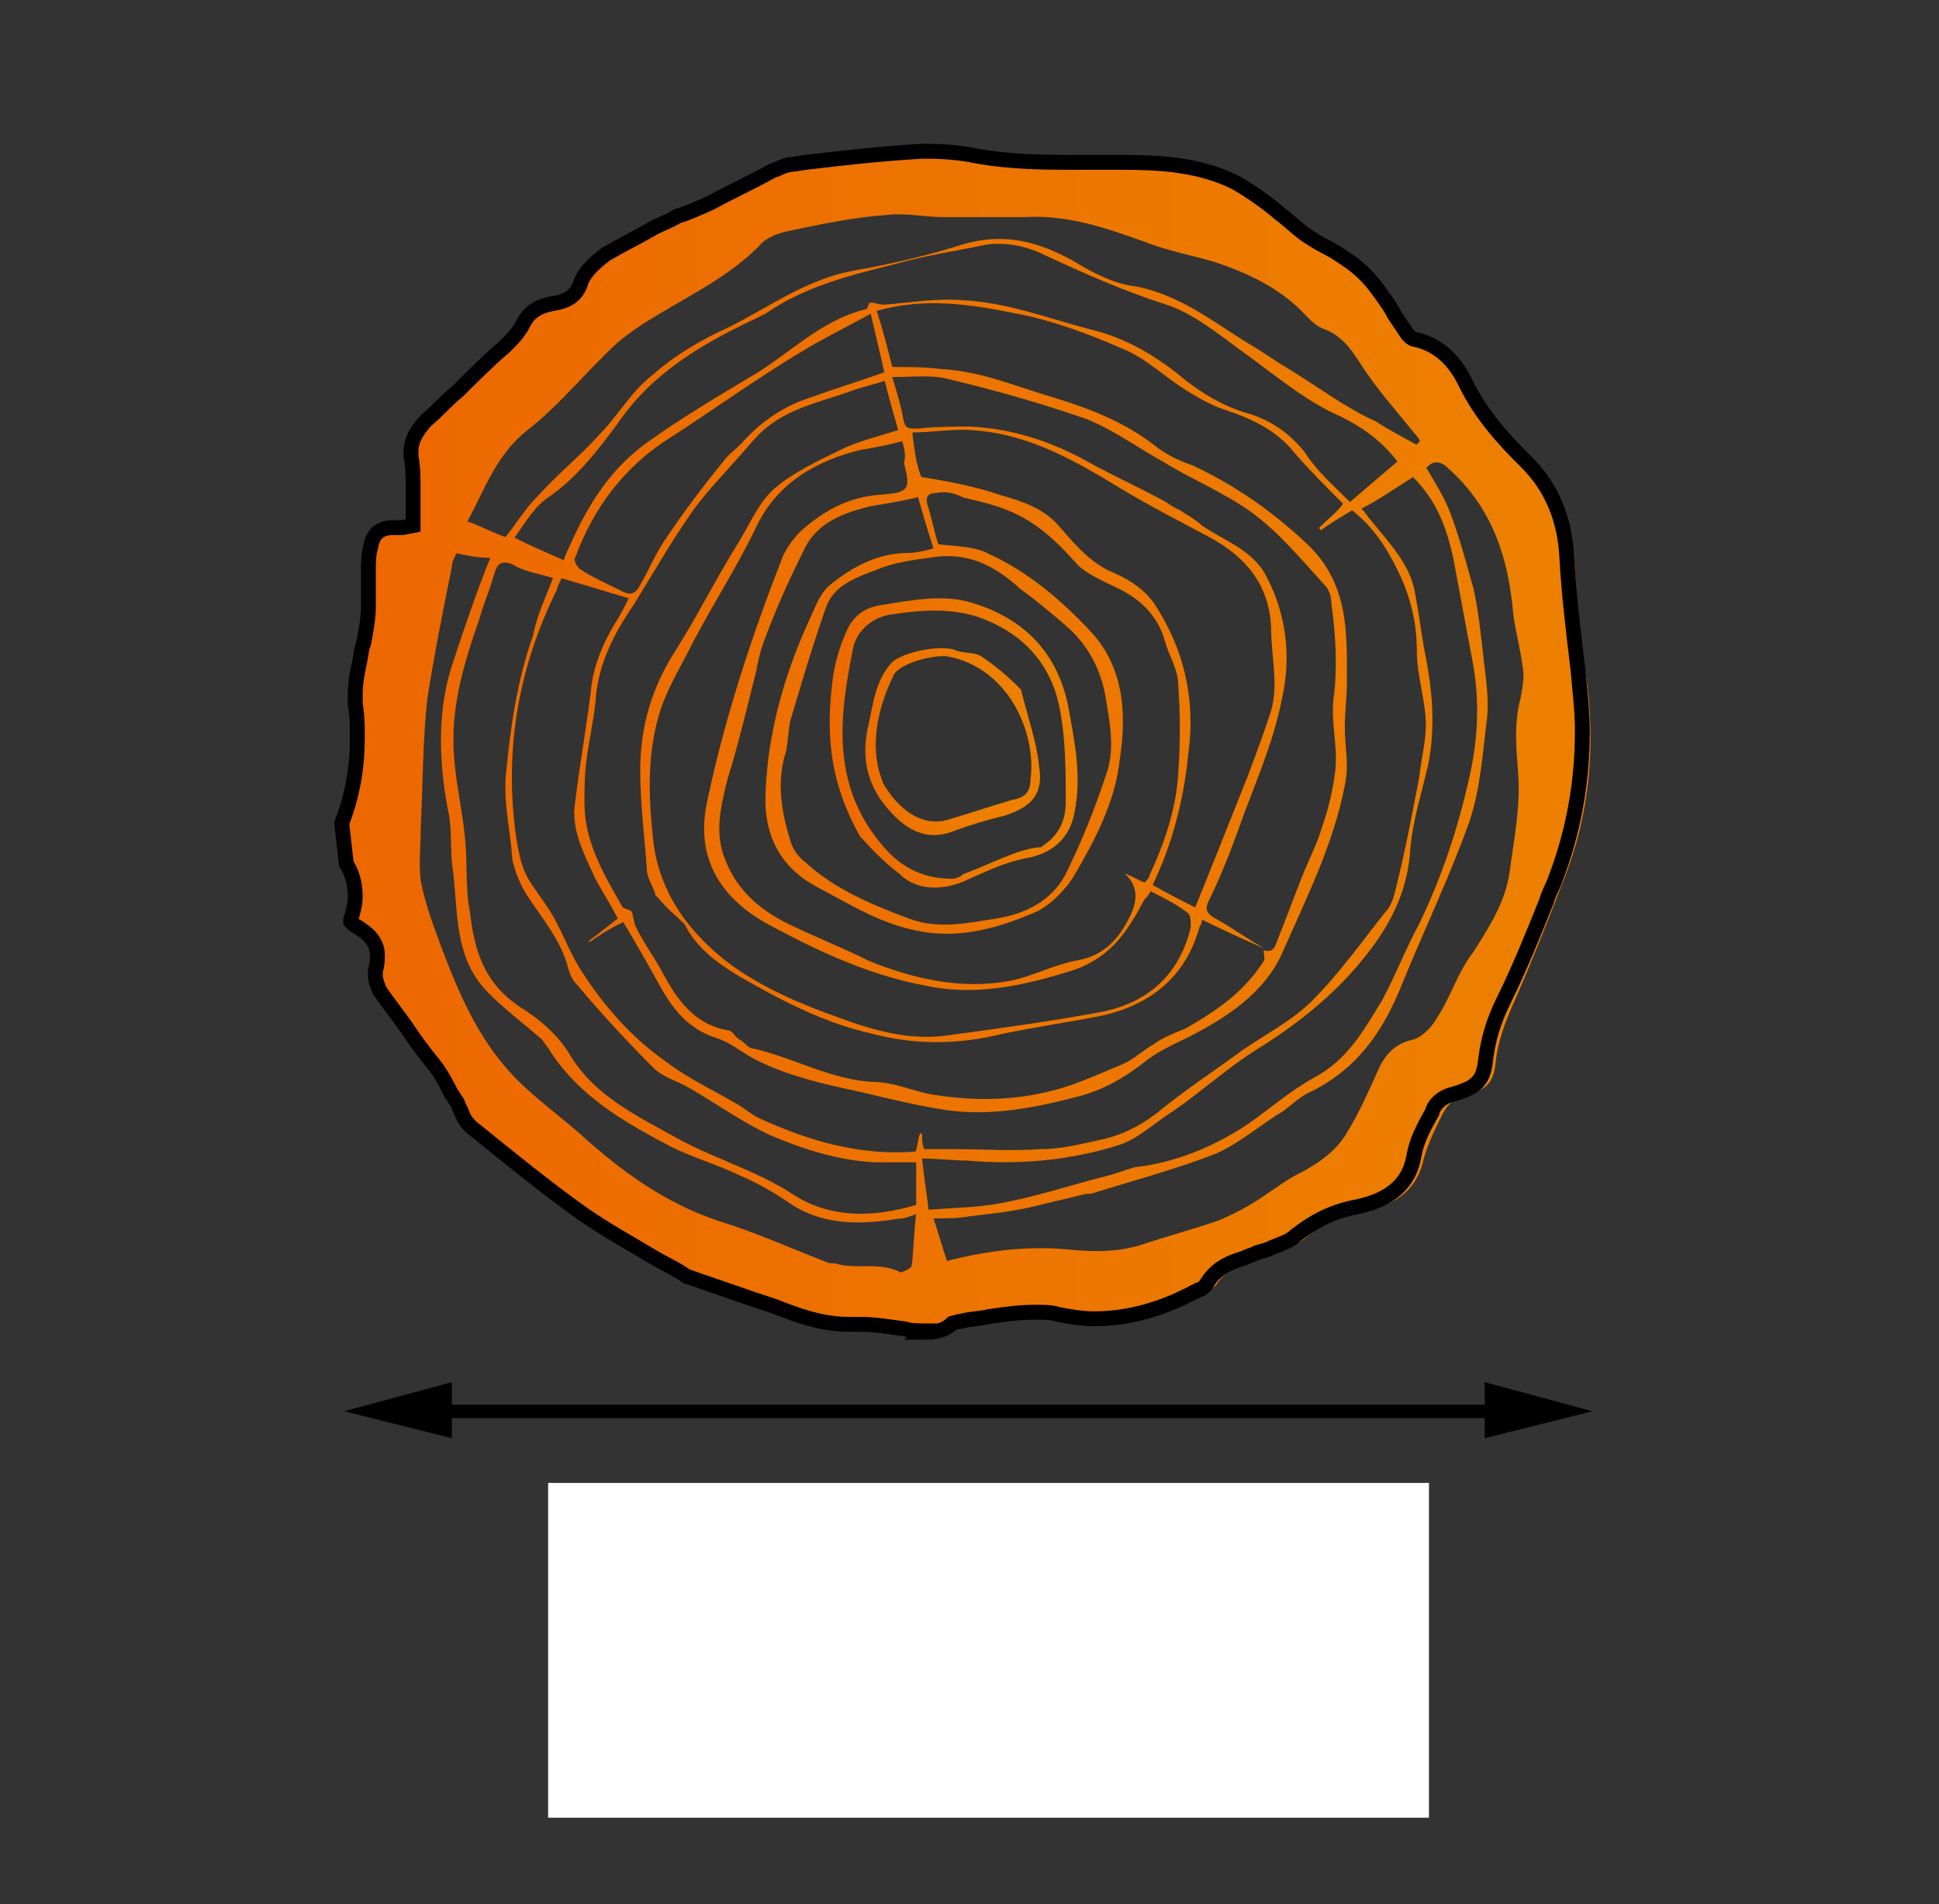
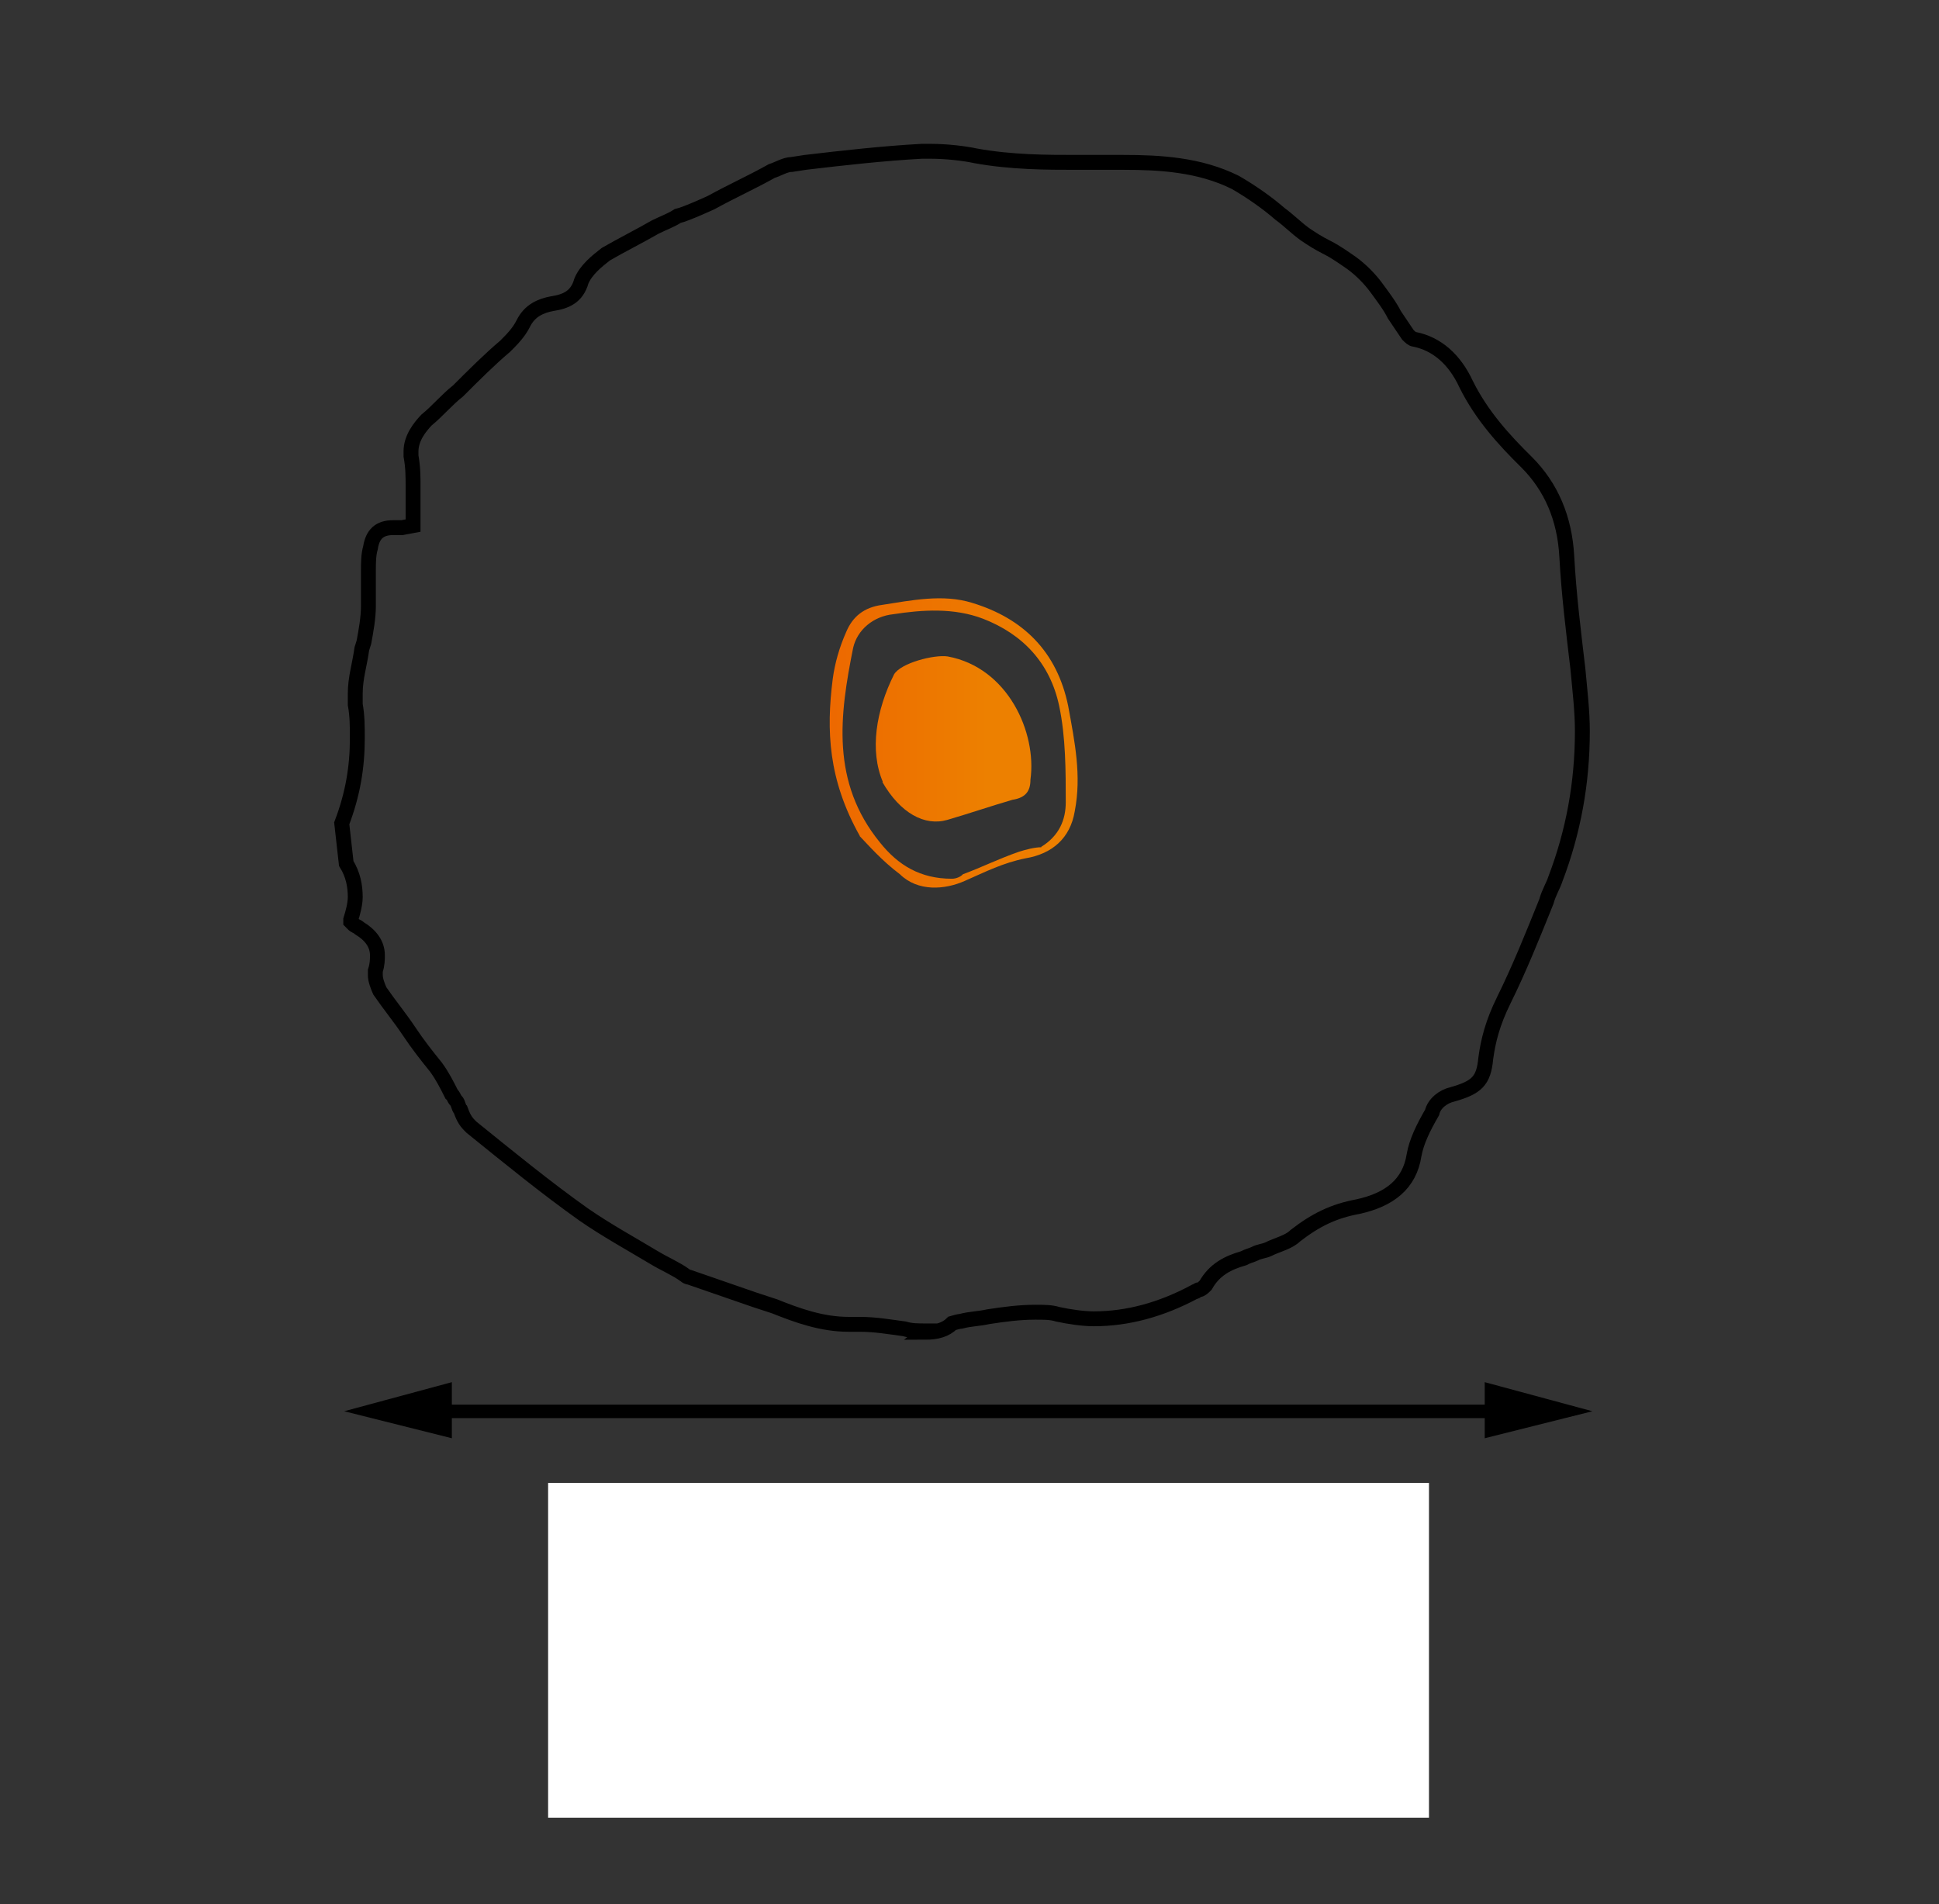
<svg xmlns="http://www.w3.org/2000/svg" id="_Слой_1" data-name="Слой 1" viewBox="0 0 56 55">
  <rect x="0" y="0" width="56" height="55" fill="#333333" stroke="none" />
  <defs>
    <style>
      .cls-1 {
        fill: url(#_Безымянный_градиент);
      }

      .cls-2 {
        fill: url(#_Безымянный_градиент_2);
      }

      .cls-3 {
        fill: #fff;
        stroke: #fff;
      }

      .cls-3, .cls-4 {
        stroke-miterlimit: 10;
      }

      .cls-4 {
        fill: none;
        stroke: #000;
        stroke-width: .43px;
      }

      .cls-5 {
        fill: url(#_Безымянный_градиент_3);
      }
    </style>
    <linearGradient id="_Безымянный_градиент" data-name="Безымянный градиент" x1="-457.92" y1="513.6" x2="-456.92" y2="513.6" gradientTransform="translate(16493.44 17463.94) scale(36 -33.96)" gradientUnits="userSpaceOnUse">
      <stop offset="0" stop-color="#ed6600" />
      <stop offset="1" stop-color="#ed8000" />
    </linearGradient>
    <linearGradient id="_Безымянный_градиент_2" data-name="Безымянный градиент 2" x1="-405.2" y1="470.95" x2="-404.2" y2="470.95" gradientTransform="translate(2924.43 3952.63) scale(7.16 -8.35)" gradientUnits="userSpaceOnUse">
      <stop offset="0" stop-color="#ed6600" />
      <stop offset="1" stop-color="#ed8000" />
    </linearGradient>
    <linearGradient id="_Безымянный_градиент_3" data-name="Безымянный градиент 3" x1="-377.66" y1="440.08" x2="-376.66" y2="440.08" gradientTransform="translate(1930.66 2397.68) scale(5.05 -5.4)" gradientUnits="userSpaceOnUse">
      <stop offset="0" stop-color="#ed6600" />
      <stop offset="1" stop-color="#ed8000" />
    </linearGradient>
  </defs>
  <g>
-     <path id="svg_3" data-name="svg 3" class="cls-1" d="M9.95,23.81c.39-1.1,.52-2.26,.39-3.43-.06-.65,.06-1.23,.26-1.81,.13-.65,.06-1.36,.06-2.01,0-.26,0-.45,.06-.71,.06-.32,.26-.58,.65-.58s.65-.13,.58-.52c-.06-.52,0-1.04-.06-1.55-.06-.45,.13-.78,.45-1.04,.71-.71,1.49-1.42,2.26-2.2,.19-.19,.39-.39,.52-.65,.19-.39,.52-.52,.84-.58,.39-.06,.71-.19,.84-.65,.13-.32,.39-.58,.71-.78,.65-.39,1.42-.71,2.07-1.04,.91-.45,1.81-.91,2.72-1.36,.19-.06,.39-.19,.58-.19,1.29-.13,2.52-.26,3.82-.32,.52,0,1.04,.06,1.55,.13,1.1,.19,2.2,.26,3.3,.19,1.42,0,2.91-.06,4.21,.58,.71,.39,1.36,.97,2.01,1.49,.45,.32,.91,.52,1.36,.84,.26,.19,.52,.45,.71,.71,.32,.45,.58,.91,.91,1.36,.06,.06,.19,.19,.32,.19,.78,.13,1.23,.71,1.49,1.29,.39,.91,1.1,1.62,1.75,2.26,.78,.78,1.1,1.62,1.16,2.72,.06,1.1,.19,2.14,.32,3.24,.32,2.07,.13,4.14-.65,6.08-.45,1.16-.91,2.33-1.42,3.49-.26,.58-.45,1.1-.52,1.68-.06,.71-.32,.84-.97,1.04-.26,.06-.45,.26-.58,.52-.19,.39-.39,.78-.52,1.23-.19,.91-.78,1.36-1.62,1.49-.71,.13-1.29,.39-1.81,.84-.32,.26-.78,.32-1.16,.52-.52,.19-1.1,.32-1.42,.84-.06,.06-.19,.13-.32,.19-1.23,.65-2.52,.97-3.95,.71-.97-.19-1.88,.13-2.85,.19-.65,.06-1.23,.19-1.88,.06-.52-.13-1.1-.06-1.62-.13-.97,0-1.81-.45-2.72-.71-.58-.19-1.23-.39-1.81-.65-.06,0-.13-.06-.13-.06-.97-.58-1.94-1.1-2.85-1.75-1.16-.78-2.26-1.68-3.3-2.59-.19-.13-.26-.45-.39-.71-.19-.32-.32-.65-.58-.97-.52-.71-1.1-1.42-1.62-2.14-.13-.13-.19-.39-.13-.58,.19-.52,.13-.97-.45-1.23-.06-.06-.13-.13-.26-.26v-.06c.26-.58,.13-1.1-.13-1.62-.06-.32-.13-.65-.19-1.04Zm8.99,2.07c-.06-.26-.26-.52-.26-.78-.06-.91-.19-1.88-.19-2.85,0-1.23,.32-2.39,1.04-3.49,.65-1.04,1.16-2.07,1.81-3.11,.32-.52,.58-1.16,1.04-1.55,.52-.45,1.23-.78,1.88-1.1,.52-.26,1.1-.39,1.68-.58-.13-.45-.26-.91-.39-1.42-.39,.13-.71,.19-1.04,.32-.91,.32-1.94,.52-2.65,1.29-.19,.19-.39,.45-.58,.65-.45,.52-.97,1.04-1.36,1.62-.58,.84-1.1,1.75-1.62,2.59-.58,.84-1.04,1.75-1.1,2.78-.06,.58-.19,1.16-.26,1.68-.06,.45-.06,.84-.06,1.29,0,1.1,.58,2.07,1.1,2.98,.06,.06,.19,.06,.26,.13,.06,.13,.06,.32,.13,.45,.19,.39,.45,.78,.65,1.1,.45,.84,.91,1.68,2.01,1.88,.13,0,.19,.19,.32,.26,.13,.06,.26,.26,.39,.26,1.16,.26,2.26,.91,3.49,.97,.65,0,1.23,.32,1.88,.39,1.29,.19,2.59,.13,3.88-.32,.52-.19,.97-.39,1.42-.58,.32-.13,.58-.39,.91-.58,.26-.19,.58-.32,.91-.45,.91-.52,1.68-1.04,2.26-1.94,.06-.06,0-.26,0-.32,.26,.06,.32-.06,.39-.26,.26-.65,.52-1.36,.78-2.01,.19-.45,.39-.84,.52-1.29,.19-.52,.32-1.1,.39-1.68,.06-.65-.13-1.36-.06-2.01,.13-.97,.06-1.88-.06-2.78,0-.19-.06-.39-.19-.52-.65-.71-1.29-1.49-2.07-2.07-.78-.58-1.75-.97-2.59-1.49-.71-.39-1.42-.91-2.2-1.23-1.29-.45-2.65-.84-4.01-1.16-.45-.13-1.04-.06-1.62-.06,.13,.45,.26,.84,.32,1.23,.06,.26,.13,.26,.39,.26,.58-.06,1.1-.06,1.55-.06,1.23,.06,2.39,.45,3.43,1.04,.71,.39,1.42,.71,2.14,1.1,.13,.06,.26,.19,.45,.26,.19,.13,.45,.26,.65,.45,.65,.45,1.49,.71,1.88,1.49,.58,1.1,.71,2.33,.45,3.49-.26,1.36-.84,2.59-1.29,3.88-.26,.71-.52,1.36-.84,2.01-.13,.26,0,.39,.26,.52,.45,.26,.91,.58,1.36,.84-.58-.26-1.16-.52-1.81-.84,0,.06,0,.13-.06,.19-.39,1.42-1.36,2.26-2.85,2.59-.97,.19-1.88,.32-2.85,.52-1.29,.32-2.52,.32-3.75,0-1.42-.32-2.65-.97-3.88-1.68-.65-.39-1.23-.84-1.55-1.49-.19-.19-.52-.45-.78-.78Zm-1.88,1.36l-.06-.06c.26-.19,.58-.45,.84-.65-.19-.39-.45-.78-.65-1.16-.32-.71-.71-1.42-.58-2.2,.13-1.04,.32-2.14,.45-3.17,.06-.71,.32-1.36,.71-2.01,.13-.19,.26-.45,.39-.71-.65-.19-1.29-.39-1.94-.58-.06,.13-.13,.26-.13,.32-1.16,2.33-1.55,4.79-1.16,7.31,.06,.32,.13,.71,.32,1.04,.19,.32,.45,.65,.65,.97,.32,.52,.52,1.1,.84,1.62,.65,1.04,1.49,2.01,2.52,2.72,.58,.45,1.29,.78,1.94,1.16,.26,.13,.45,.32,.71,.45,1.42,.65,2.91,1.1,4.53,.97,.06-.13,.06-.32,.13-.52h.06c0,.13,0,.32,.06,.45h.84c.84,0,1.68,.06,2.52,0,.58,0,1.1-.13,1.68-.26,.65-.13,1.16-.39,1.68-.78,.78-.65,1.68-1.23,2.46-1.81,.65-.45,1.42-.84,2.01-1.42,.78-.78,1.42-1.68,2.14-2.59,.19-.19,.26-.52,.32-.78,.26-1.04,.45-2.07,.65-3.11,.06-.52,.19-1.04,.19-1.49,0-.71-.26-1.42-.26-2.14,0-.84-.19-1.62-.58-2.39-.32-.65-.71-1.23-1.29-1.68-.32,.19-.65,.39-.91,.58,0,0,0-.06-.06-.06,.26-.26,.52-.45,.71-.71-.52-.52-.97-.97-1.42-1.49-.52-.65-1.23-.97-2.01-1.23-.39-.13-.71-.32-1.04-.52-.65-.39-1.23-.97-1.88-1.23-1.04-.45-2.07-.84-3.17-1.04-1.29-.26-2.59-.45-3.95-.06,.19,.58,.32,1.1,.45,1.62,.52,0,.97,0,1.42,.06,1.16,.06,2.2,.52,3.3,.84,1.04,.32,2.01,.71,2.85,1.36,.32,.26,.71,.45,1.1,.58,1.23,.58,2.26,1.29,3.3,2.26,1.23,1.16,1.16,2.59,1.16,4.01,0,.45-.06,.84-.06,1.29,0,.58,.13,1.1,0,1.68-.32,1.68-1.1,3.24-1.81,4.85-.52,1.16-1.62,1.88-2.78,2.46-.39,.19-.84,.39-1.23,.71-.58,.45-1.16,.78-1.88,.97-1.23,.32-2.52,.58-3.82,.39-.84-.13-1.62-.32-2.46-.52-.58-.13-1.23-.26-1.81-.45-.45-.13-.91-.32-1.29-.52s-.65-.45-1.04-.58c-.84-.26-1.29-.84-1.68-1.55-.32-.58-.65-1.16-1.04-1.81-.39,.19-.71,.39-.97,.58Zm9.45-12.88c-.52,.13-.97,.19-1.36,.26-.78,.19-1.49,.45-1.88,1.16-.39,.78-.78,1.62-1.1,2.46-.13,.32-.26,.71-.32,1.1-.26,1.04-.52,2.14-.84,3.17-.19,.78-.39,1.55-.06,2.33,.32,.84,.97,1.42,1.75,1.81,.78,.39,1.62,.71,2.39,1.1,1.29,.52,2.65,.84,4.08,.58,.65-.13,1.23-.45,1.88-.58,.84-.13,1.29-.65,1.62-1.36q.32-.71-.19-1.16c.19,.06,.39,.19,.58,.26,.06-.06,.13-.13,.13-.19,.45-.97,.78-1.94,.84-2.98,.06-.84,.06-1.68,0-2.52,0-.45-.26-.84-.39-1.29-.19-.71-.71-1.23-1.42-1.55-.39-.19-.84-.39-1.1-.65-.52-.58-.97-1.04-1.68-1.42-.52-.26-1.04-.39-1.62-.52-.26-.13-.52-.19-.78-.13-.19,0-.32,.06-.26,.32,.13,.39,.19,.78,.32,1.16,.52,.06,1.04,.06,1.42,.26,1.16,.52,2.14,1.36,2.98,2.26,.97,1.04,1.04,2.39,.84,3.69-.13,1.23-.71,2.33-1.36,3.43-.26,.39-.65,.78-1.04,.97-1.04,.45-2.14,.78-3.3,.58-1.16-.19-2.07-.78-3.04-1.29-1.1-.58-1.55-1.55-1.49-2.72,.06-1.68,.52-3.36,1.23-4.92,.19-.39,.32-.84,.65-1.1,.65-.52,1.36-.91,2.26-.91,.19,0,.45-.06,.71-.13-.19-.58-.32-1.04-.45-1.49Zm-.45-1.62c-.45,.13-.84,.19-1.23,.26-1.29,.32-2.39,.97-2.98,2.2-.52,1.1-1.23,2.2-1.81,3.3-.39,.78-.84,1.49-1.04,2.26-.32,1.16-.26,2.39-.13,3.56,.19,1.49,1.04,2.65,2.26,3.56,.91,.65,1.94,1.1,3.04,1.49,1.04,.39,2.14,.71,3.3,.52,1.42-.19,2.85-.39,4.27-.65,1.42-.26,2.33-1.1,2.65-2.46,0-.13,0-.32-.06-.39-.32-.26-.71-.45-1.1-.65-.06,.13-.13,.19-.19,.26-.45,.84-.91,1.62-2.01,2.01-1.42,.45-2.85,.78-4.34,.45-1.68-.32-3.17-1.04-4.59-1.81-1.36-.78-2.01-1.94-1.68-3.49,.52-2.46,1.29-4.79,2.2-7.12,.13-.26,.32-.52,.52-.71,.65-.58,1.36-.97,2.26-1.04,.84-.06,.91-.13,.71-.91,.06-.26,0-.45-.06-.65Zm15.14,.78c.26,.45,.52,.84,.71,1.36,.26,.71,.45,1.42,.65,2.14,.13,.58,.19,1.16,.26,1.75,.06,.65,.19,1.29,.13,1.94-.13,1.04-.19,2.07-.52,3.04-.58,1.62-1.36,3.24-2.01,4.85-.52,1.23-1.23,2.26-2.52,2.91-.32,.13-.58,.39-.84,.58-.65,.39-1.23,.91-1.94,1.23-1.16,.45-2.39,.78-3.62,1.16h-.13c-.52,.13-1.1,.26-1.62,.39-.58,.13-1.16,.19-1.75,.26-.32,.06-.65,.06-1.04,.06,.13,.39,.26,.84,.39,1.23,1.23-.32,2.46-.45,3.62-.32,.65,.06,1.29,.06,1.94-.13,.78-.26,1.49-.45,2.26-.71,.32-.13,.58-.26,.91-.45,.45-.26,.84-.58,1.29-.84,.65-.32,1.23-.71,1.55-1.29,.32-.52,.58-1.1,.84-1.68,.19-.45,.45-.84,1.04-.97,.26-.06,.58-.39,.71-.65,.39-.58,.58-1.29,1.04-1.88,.45-.71,.91-1.42,1.04-2.26,.13-.97,.32-1.88,.26-2.85-.06-.78-.13-1.49,.06-2.2,.06-.32,.13-.65,.06-.97-.06-.45-.19-.97-.26-1.42-.13-1.62-.58-3.11-1.88-4.27-.13-.13-.39-.32-.65,0Zm-.19-.78c-.06-.13-.13-.19-.19-.26-.52-.65-1.1-1.29-1.55-2.01-.26-.39-.52-.78-1.04-.97-.19-.06-.39-.26-.52-.39-.71-.78-1.68-1.23-2.65-1.55-.65-.19-1.36-.32-2.01-.58-1.1-.39-2.2-.78-3.43-.71h-2.39c-.52,0-1.1-.13-1.62-.06-.91,.06-1.88,.26-2.78,.45-.32,.06-.71,.19-.91,.45-.84,.84-1.88,1.36-2.85,1.94-.45,.26-.84,.52-1.23,.84-.91,.84-1.68,1.81-2.59,2.52-.91,.71-1.23,1.68-1.75,2.65,.39,.13,.71,.32,1.1,.45,.32-.39,.58-.84,.91-1.16,.58-.65,1.23-1.16,1.81-1.81,.52-.52,.91-1.23,1.49-1.68,.65-.58,1.42-1.04,2.26-1.42,1.16-.58,2.2-1.36,3.56-1.62,1.1-.19,2.2-.45,3.24-.78,1.16-.32,2.14-.06,3.17,.52,.52,.32,1.16,.65,1.75,.71,1.36,.26,2.33,1.1,3.43,1.75,.32,.19,.58,.39,.91,.58,.52,.32,1.1,.71,1.62,1.04,.32,.19,.65,.39,.97,.52,.39,.26,.78,.45,1.23,.71-.06,.06-.06,.13-.13,.19,0-.13,.06-.19,.19-.32Zm-2.01,1.75c.45-.39,.91-.78,1.36-1.16-.45-.58-.97-.97-1.62-1.29-1.04-.45-1.94-1.23-2.85-1.88-.71-.52-1.42-1.1-2.2-1.36-1.23-.39-2.39-.91-3.49-1.42-.52-.26-1.1-.39-1.68-.32-.91,.19-1.81,.32-2.72,.58-1.29,.32-2.59,.65-3.69,1.42-.13,.06-.26,.13-.39,.19-1.49,.71-2.91,1.55-3.88,2.98-.58,.78-1.16,1.55-2.01,2.14-.39,.26-.65,.71-.97,1.16,.52,.26,.97,.45,1.42,.65,.06-.19,.13-.32,.19-.45,.52-1.16,1.16-2.2,2.26-2.98,.91-.65,1.88-1.23,2.85-1.81,1.16-.65,2.07-1.68,3.43-2.01,.06,0,.06-.19,.13-.19,.13,0,.26,.06,.39,.06,.78-.06,1.49-.19,2.26-.13,1.29,.06,2.46,.52,3.69,.84,1.1,.26,2.01,.84,2.78,1.49,.52,.39,1.04,.71,1.68,.91,.71,.19,1.29,.58,1.75,1.16,.32,.52,.84,.97,1.29,1.42Zm-23.04,2.2c-.45-.13-.84-.19-1.16-.39-.32-.13-.45,0-.52,.26-.13,.45-.32,.91-.45,1.36-.45,1.29-.84,2.59-.71,4.01,.06,.78,.26,1.62,.32,2.39,.06,.65,0,1.36,.13,2.01,.13,1.1,.39,2.07,1.49,2.78,.52,.32,1.04,.78,1.36,1.29,.71,1.23,1.94,1.81,3.11,2.46,1.04,.58,2.2,.91,3.24,1.55,1.1,.78,2.39,.78,3.69,.39v-1.23h-1.23c-1.04-.06-2.07-.39-2.98-.78-.84-.39-1.55-.91-2.33-1.36-.32-.19-.78-.32-1.04-.58-.78-.78-1.49-1.55-2.2-2.39-.13-.13-.19-.26-.26-.45-.19-.84-.78-1.49-1.23-2.2-.19-.32-.32-.65-.39-.97-.06-.84-.26-1.62-.19-2.46,.13-1.36,.32-2.72,.78-4.01,.13-.65,.39-1.16,.58-1.68Zm10.68-2.91c.78,.13,1.49,.26,2.26,.52,.65,.19,1.29,.39,1.75,.97,.45,.52,.91,1.04,1.55,1.29,.45,.19,.91,.52,1.16,.91,.84,1.29,1.16,2.72,.97,4.21-.13,1.36-.45,2.65-1.04,3.88,.45,.26,.84,.45,1.23,.65,.52-1.29,1.04-2.59,1.55-3.88,.19-.52,.39-1.04,.58-1.62,.32-.84,.06-1.68,.06-2.59-.06-1.23-.71-2.01-1.75-2.59-.84-.45-1.75-.91-2.59-1.42-1.29-.78-2.59-1.55-4.21-1.68-.58-.06-1.23,.06-1.81,.06,.06,.58,.13,.97,.26,1.29Zm.19,21.16c.71-.06,1.42-.06,2.07-.19,1.04-.19,2.01-.52,3.04-.78,.26-.06,.58-.19,.84-.26,1.16-.13,2.26-.58,3.24-1.23,.65-.45,1.23-.97,1.94-1.36,.97-.52,1.42-1.36,1.94-2.2,.39-.71,.71-1.55,1.1-2.26,.65-1.36,1.1-2.72,1.42-4.14,.26-1.1,.32-2.2,.13-3.3-.19-1.04-.39-2.07-.58-3.11-.19-.84-.45-1.62-1.16-2.33-.52,.32-.97,.65-1.49,.91,.13,.13,.19,.26,.26,.32,.52,.65,1.16,1.29,1.29,2.14,.13,.65,.19,1.29,.32,1.88,.19,1.04,.26,2.01,.06,3.04-.19,.84-.45,1.62-.52,2.46-.06,.97-.39,1.81-.97,2.65-.91,1.29-2.07,2.26-3.43,3.11-.84,.52-1.62,1.23-2.46,1.81-.52,.32-.97,.78-1.55,.97-1.42,.45-2.91,.58-4.4,.45-.39,0-.84-.06-1.29-.06,.06,.58,.13,.97,.19,1.49Zm0-18.83c-.45,.06-.91,.13-1.29,.26-.65,.26-1.42,.45-1.68,1.16-.39,1.1-.71,2.2-1.04,3.3-.06,.32-.06,.65-.13,.91-.26,.84-.13,1.68,.13,2.52,.06,.26,.26,.52,.45,.65,.84,.78,1.94,1.23,2.98,1.62,.84,.32,1.68,.13,2.52,0,.84-.13,1.62-.52,2.01-1.29,.45-.91,.84-1.88,1.16-2.85,.26-.71,.13-1.42,0-2.2-.13-.84-.52-1.55-1.1-2.07-.45-.39-.91-.78-1.36-1.1-.78-.71-1.55-1.1-2.65-.91Zm-13.65-.13c-.06,.13-.13,.26-.13,.39-.26,1.29-.52,2.59-.71,3.82-.13,1.23-.13,2.46-.19,3.75,0,.52-.06,1.04,0,1.49,.13,.71,.39,1.36,.65,2.07,.52,1.36,1.1,2.65,2.14,3.69,.58,.58,1.23,1.04,1.88,1.62,1.16,1.04,2.39,1.94,3.95,2.46,1.04,.32,2.07,.78,3.04,1.16,.13,.06,.19,.06,.32,.06,.58,.19,1.29-.06,1.88,.26,.06,0,.32-.13,.32-.19,.06-.45,.06-.97,.13-1.49-.19,.06-.32,.13-.52,.13-1.16,.19-2.26,.19-3.24-.52-.39-.26-.84-.52-1.29-.71-.65-.32-1.36-.52-2.01-.84-1.36-.71-2.72-1.49-3.56-2.85-.06-.06-.13-.19-.19-.26-.52-.45-1.04-.84-1.49-1.29-1.1-1.04-.91-2.46-1.1-3.75-.06-.52,0-1.1-.13-1.62-.26-1.42-.32-2.91,.19-4.34,.32-.97,.65-1.94,1.04-2.91-.39,0-.65-.06-.97-.13Zm11.97-6.92c-.71,.39-1.36,.71-2.01,1.1-1.29,.78-2.46,1.62-3.75,2.46-1.36,.84-2.26,2.07-2.78,3.49-.06,.06,.06,.26,.13,.32,.39,.26,.84,.45,1.23,.65,.26,.13,.39,.06,.52-.19,.26-.45,.45-.91,.71-1.29,.52-.78,1.1-1.55,1.68-2.26,.13-.19,.32-.32,.52-.52,.58-.65,1.23-1.1,2.07-1.36,.71-.26,1.36-.45,2.07-.71-.13-.58-.26-1.1-.39-1.68Z" />
    <path id="svg_4" data-name="svg 4" class="cls-2" d="M24.83,24.14c-.91-1.62-.97-3.04-.78-4.53,.06-.45,.19-.91,.39-1.36,.19-.45,.52-.71,1.04-.78,.84-.13,1.75-.32,2.59-.06,1.49,.45,2.46,1.42,2.78,2.98,.19,1.04,.39,2.01,.19,3.04-.13,.78-.65,1.23-1.42,1.36-.65,.13-1.16,.39-1.75,.65-.58,.26-1.36,.32-1.88-.19-.52-.39-.91-.84-1.16-1.1Zm5.24,.32c.52-.32,.71-.78,.71-1.29,0-.91,0-1.88-.19-2.78-.26-1.23-1.04-2.07-2.2-2.52-.84-.32-1.75-.26-2.59-.13-.58,.06-1.04,.45-1.16,.97-.39,1.94-.65,3.88,.78,5.63,.52,.65,1.16,1.04,2.07,1.04,.13,0,.26-.06,.32-.13,.52-.19,1.04-.45,1.62-.65,.19-.06,.45-.13,.65-.13Z" />
-     <path id="svg_5" data-name="svg 5" class="cls-5" d="M29.49,19.93c.19,.78,.45,1.49,.52,2.2,.13,.78-.19,1.16-.97,1.42-.52,.13-.97,.26-1.49,.45-.97,.39-1.62-.26-2.07-.84-.52-.71-.58-1.49-.39-2.26,.13-.58,.19-1.23,.65-1.75,.32-.32,1.36-.52,1.81-.39,.26,.13,.58,.06,.78,.19,.39,.26,.78,.58,1.16,.97Zm-4.01,2.65c.52,.91,1.23,1.29,1.88,1.1,.65-.19,1.23-.39,1.88-.58,.39-.06,.52-.26,.52-.58,.19-1.36-.65-3.24-2.39-3.56-.39-.06-1.36,.19-1.55,.52-.52,1.04-.71,2.2-.32,3.11Z" />
+     <path id="svg_5" data-name="svg 5" class="cls-5" d="M29.49,19.93Zm-4.01,2.65c.52,.91,1.23,1.29,1.88,1.1,.65-.19,1.23-.39,1.88-.58,.39-.06,.52-.26,.52-.58,.19-1.36-.65-3.24-2.39-3.56-.39-.06-1.36,.19-1.55,.52-.52,1.04-.71,2.2-.32,3.11Z" />
    <g id="svg_13" data-name="svg 13">
      <path id="svg_6" data-name="svg 6" class="cls-4" d="M26.77,38.44c-.26,0-.45,0-.65-.06-.45-.06-.84-.13-1.29-.13h-.32c-.78,0-1.49-.26-2.14-.52-.19-.06-.39-.13-.58-.19l-1.88-.65q-.06,0-.13-.06c-.26-.19-.58-.32-.91-.52-.65-.39-1.36-.78-2.01-1.23-1.1-.78-2.2-1.68-3.24-2.52l-.06-.06c-.13-.13-.19-.26-.26-.45-.06-.06-.06-.19-.13-.26-.06-.06-.06-.13-.13-.19-.13-.26-.26-.52-.45-.78-.26-.32-.52-.65-.78-1.04-.26-.39-.58-.78-.84-1.16-.06-.13-.13-.32-.13-.45v-.13c.06-.19,.06-.32,.06-.45,0-.32-.19-.58-.52-.78-.06-.06-.13-.06-.19-.13l-.06-.06v-.06c.06-.19,.13-.45,.13-.65,0-.32-.06-.65-.26-.97l-.13-1.16c.32-.84,.45-1.62,.45-2.46,0-.32,0-.65-.06-.97v-.32c0-.45,.13-.84,.19-1.29l.06-.19c.06-.32,.13-.71,.13-1.04v-1.04c0-.19,0-.45,.06-.65,.06-.39,.26-.58,.65-.58h.26l.32-.06v-1.1c0-.32,0-.58-.06-.91v-.13c0-.39,.26-.71,.45-.91,.32-.26,.58-.58,.91-.84,.45-.45,.91-.91,1.36-1.29,.19-.19,.39-.39,.52-.65,.19-.39,.52-.52,.84-.58,.39-.06,.71-.19,.84-.65,.13-.32,.45-.58,.71-.78,.45-.26,.97-.52,1.42-.78,.26-.13,.45-.19,.65-.32,.26-.06,.97-.39,.97-.39,.58-.32,1.16-.58,1.75-.91,.19-.06,.39-.19,.58-.19l.39-.06c1.1-.13,2.26-.26,3.36-.32h.26c.45,0,.97,.06,1.29,.13,1.04,.19,2.07,.19,2.91,.19h1.36c1.04,0,2.2,.06,3.24,.58,.45,.26,.91,.58,1.29,.91,.26,.19,.45,.39,.71,.58,.19,.13,.39,.26,.65,.39s.52,.32,.71,.45c.26,.19,.52,.45,.71,.71,.19,.26,.39,.52,.52,.78,.13,.19,.26,.39,.39,.58,.06,.06,.13,.13,.19,.13,.65,.13,1.16,.58,1.49,1.29,.45,.91,1.1,1.62,1.75,2.26,.71,.71,1.1,1.62,1.16,2.72s.19,2.14,.32,3.24c.06,.65,.13,1.23,.13,1.81,0,1.49-.26,2.91-.78,4.27-.06,.19-.19,.39-.26,.65-.39,.97-.78,1.94-1.23,2.85-.32,.65-.45,1.16-.52,1.68-.06,.65-.26,.84-.97,1.04-.26,.06-.52,.26-.58,.52-.26,.45-.45,.84-.52,1.23-.13,.84-.71,1.29-1.62,1.49-.71,.13-1.23,.39-1.81,.84-.19,.19-.52,.26-.78,.39-.13,.06-.26,.06-.39,.13-.13,.06-.19,.06-.32,.13-.45,.13-.84,.32-1.1,.78-.06,.06-.13,.13-.19,.13s-.06,.06-.13,.06c-.97,.52-1.94,.78-2.91,.78-.32,0-.71-.06-1.04-.13-.19-.06-.39-.06-.65-.06-.45,0-.91,.06-1.36,.13-.26,.06-.52,.06-.78,.13-.06,0-.26,.06-.26,.06-.19,.19-.45,.26-.78,.26Z" />
      <path id="svg_7" data-name="svg 7" d="M45.99,40.76l-3.11-.84v.65H13.05v-.65l-3.11,.84,3.11,.78v-.58h29.83v.58l3.11-.78Z" />
      <path d="M19.53,49.89v-.38c0-.23,.02-.46,.07-.68,.05-.22,.13-.45,.23-.68s.23-.47,.38-.73l.63-1.05c.04-.07,.08-.15,.12-.23,.04-.08,.07-.17,.09-.26s.04-.2,.05-.32c.01-.12,.02-.26,.02-.41,0-.23-.01-.42-.04-.54-.03-.13-.07-.22-.12-.27-.05-.05-.11-.08-.19-.08s-.14,.02-.2,.07c-.06,.04-.1,.13-.14,.27-.03,.13-.05,.34-.05,.61v.81h-.93v-.39c0-.46,.03-.85,.09-1.18,.06-.33,.19-.58,.38-.75,.19-.18,.48-.26,.87-.26,.3,0,.54,.08,.73,.24,.18,.16,.31,.37,.4,.64,.08,.27,.12,.56,.12,.89,0,.2-.02,.38-.05,.56-.03,.17-.08,.34-.14,.49-.06,.15-.13,.3-.21,.43l-.59,1.05c-.08,.14-.15,.28-.23,.43-.08,.15-.15,.3-.21,.46-.06,.16-.12,.33-.16,.52h1.47v.76h-2.4Zm4.58,.07c-.3,0-.54-.05-.73-.16-.19-.11-.32-.26-.41-.46-.08-.2-.13-.43-.13-.7v-.8h.91v.7c0,.17,.02,.31,.06,.42,.04,.11,.14,.17,.29,.17,.14,0,.23-.05,.28-.16,.05-.1,.08-.26,.08-.47v-1.63c0-.21-.02-.38-.07-.5-.04-.13-.14-.19-.29-.19-.12,0-.21,.05-.28,.15s-.1,.26-.1,.47l-.86-.07v-3.22h2.36v.87h-1.47v1.3c.05-.09,.13-.16,.25-.22,.12-.06,.25-.08,.39-.08,.26,0,.46,.08,.6,.23,.15,.15,.25,.38,.3,.69,.06,.31,.09,.7,.09,1.18v.13c0,.4-.01,.75-.04,1.05s-.08,.54-.17,.74c-.08,.19-.21,.34-.39,.44-.17,.09-.41,.14-.71,.14h0Zm2.22-.07v-5.44h.96v.59c.05-.19,.15-.35,.29-.47,.14-.12,.34-.19,.58-.19,.19,0,.35,.04,.49,.12,.14,.08,.24,.22,.32,.42,.09-.17,.21-.3,.36-.4,.15-.1,.34-.15,.56-.15,.35,0,.6,.12,.75,.36,.15,.24,.22,.56,.22,.98v4.17h-.96v-4.18c0-.19-.03-.33-.1-.41-.07-.08-.15-.13-.27-.13-.15,0-.26,.05-.34,.15-.08,.1-.12,.25-.12,.44v4.13h-.96v-4.19c0-.16-.03-.29-.08-.39-.05-.1-.14-.15-.27-.15-.17,0-.29,.06-.36,.19-.07,.13-.11,.28-.11,.45v4.08h-.96Zm5.46,0v-5.44h.96v.59c.05-.19,.15-.35,.29-.47,.14-.12,.34-.19,.58-.19,.19,0,.35,.04,.49,.12,.14,.08,.24,.22,.32,.42,.09-.17,.21-.3,.36-.4,.15-.1,.34-.15,.56-.15,.35,0,.6,.12,.75,.36,.15,.24,.22,.56,.22,.98v4.17h-.96v-4.18c0-.19-.03-.33-.1-.41-.07-.08-.15-.13-.27-.13-.15,0-.26,.05-.34,.15-.08,.1-.12,.25-.12,.44v4.13h-.96v-4.19c0-.16-.03-.29-.08-.39-.05-.1-.14-.15-.27-.15-.17,0-.29,.06-.36,.19-.07,.13-.11,.28-.11,.45v4.08h-.96Z" />
    </g>
  </g>
  <rect class="cls-3" x="16.33" y="43.33" width="24.44" height="8.67" />
</svg>